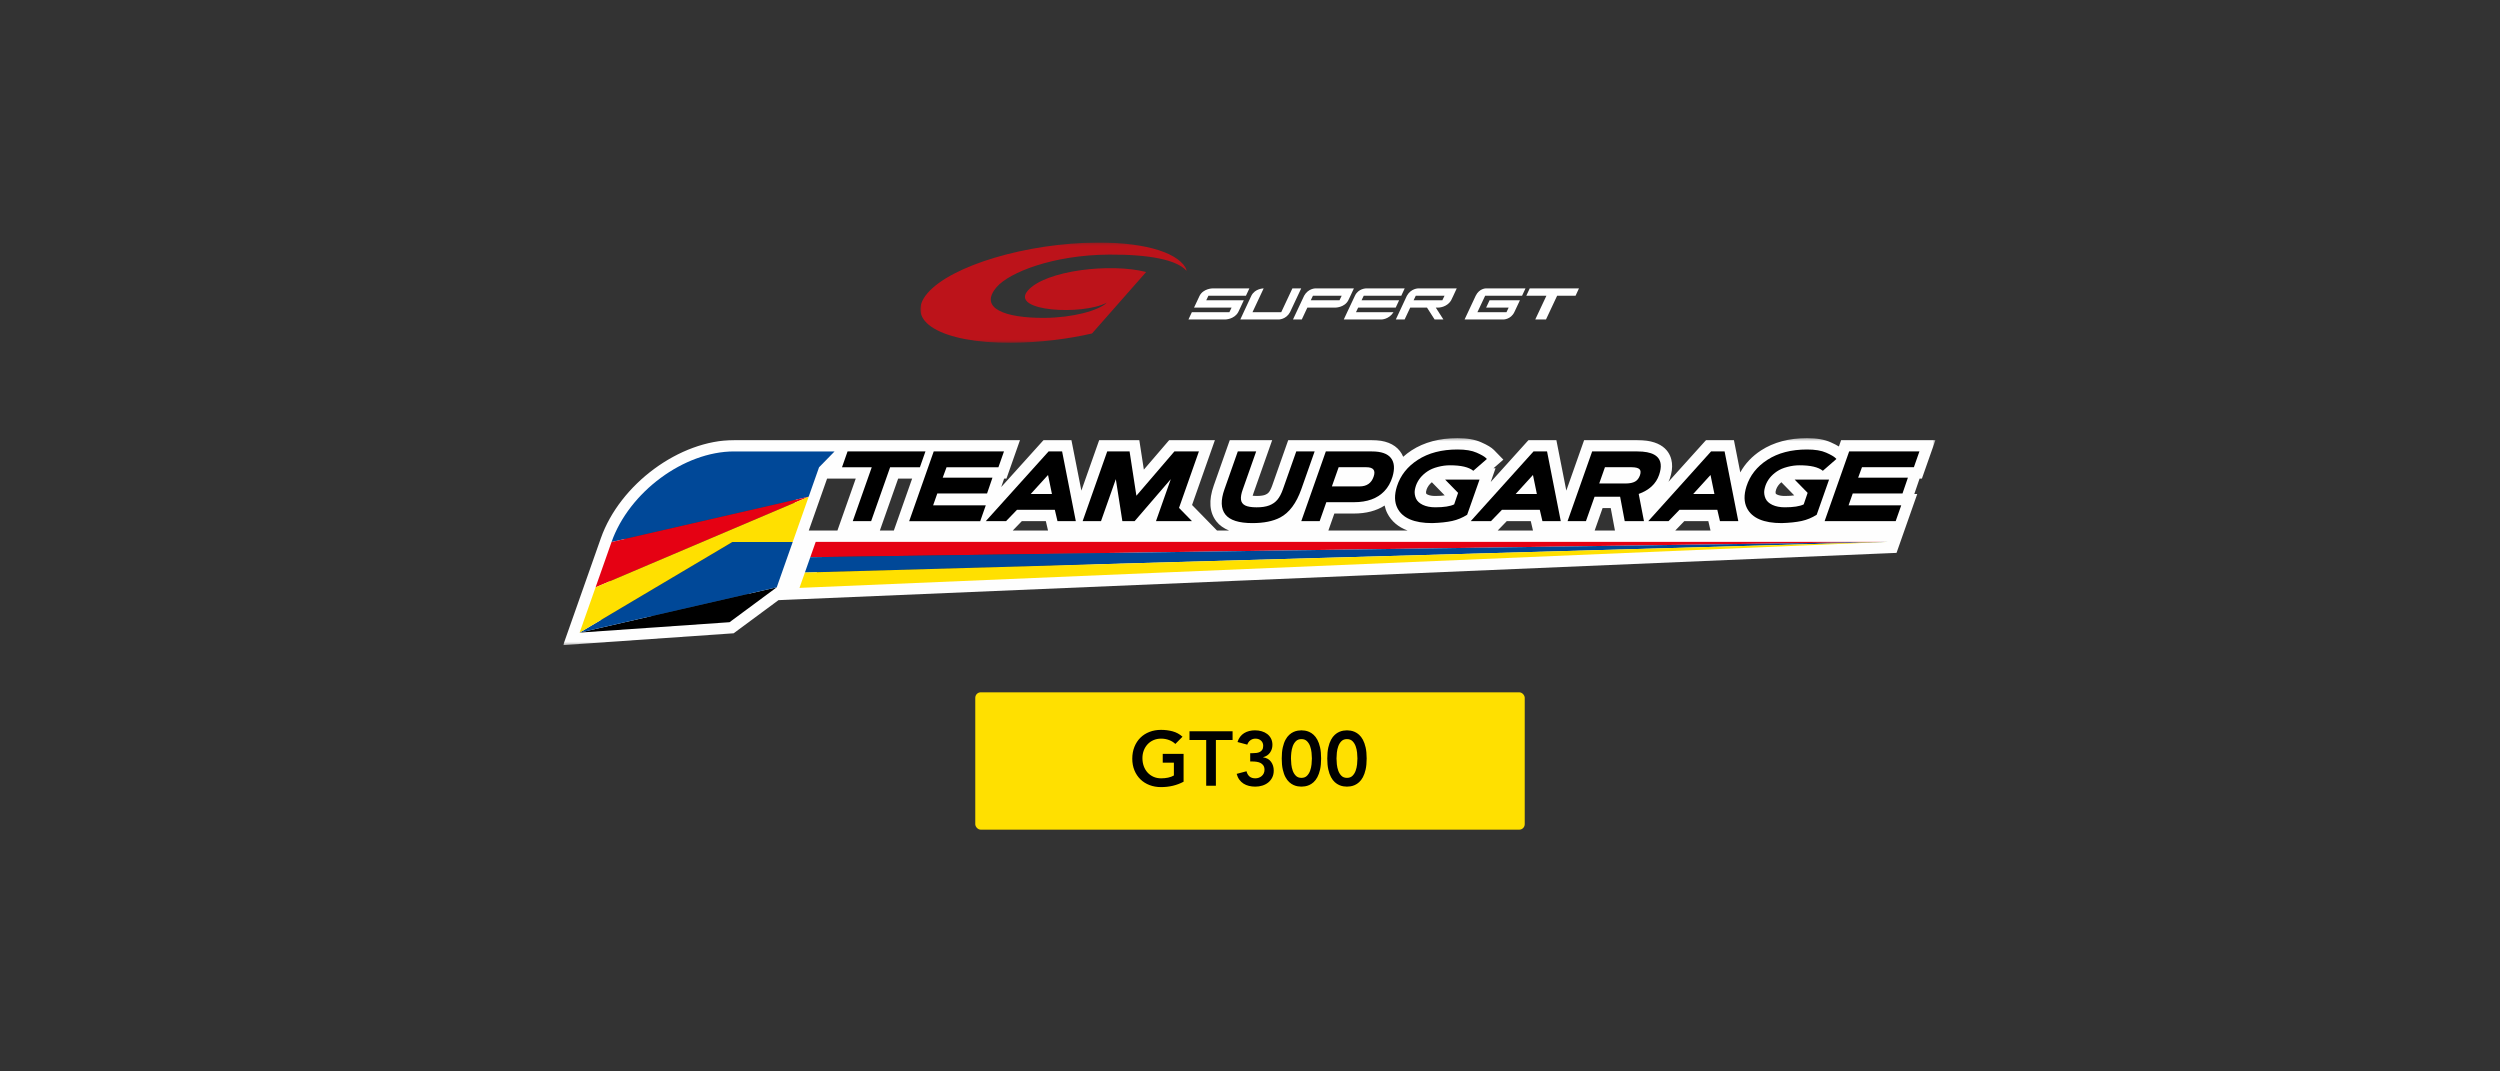
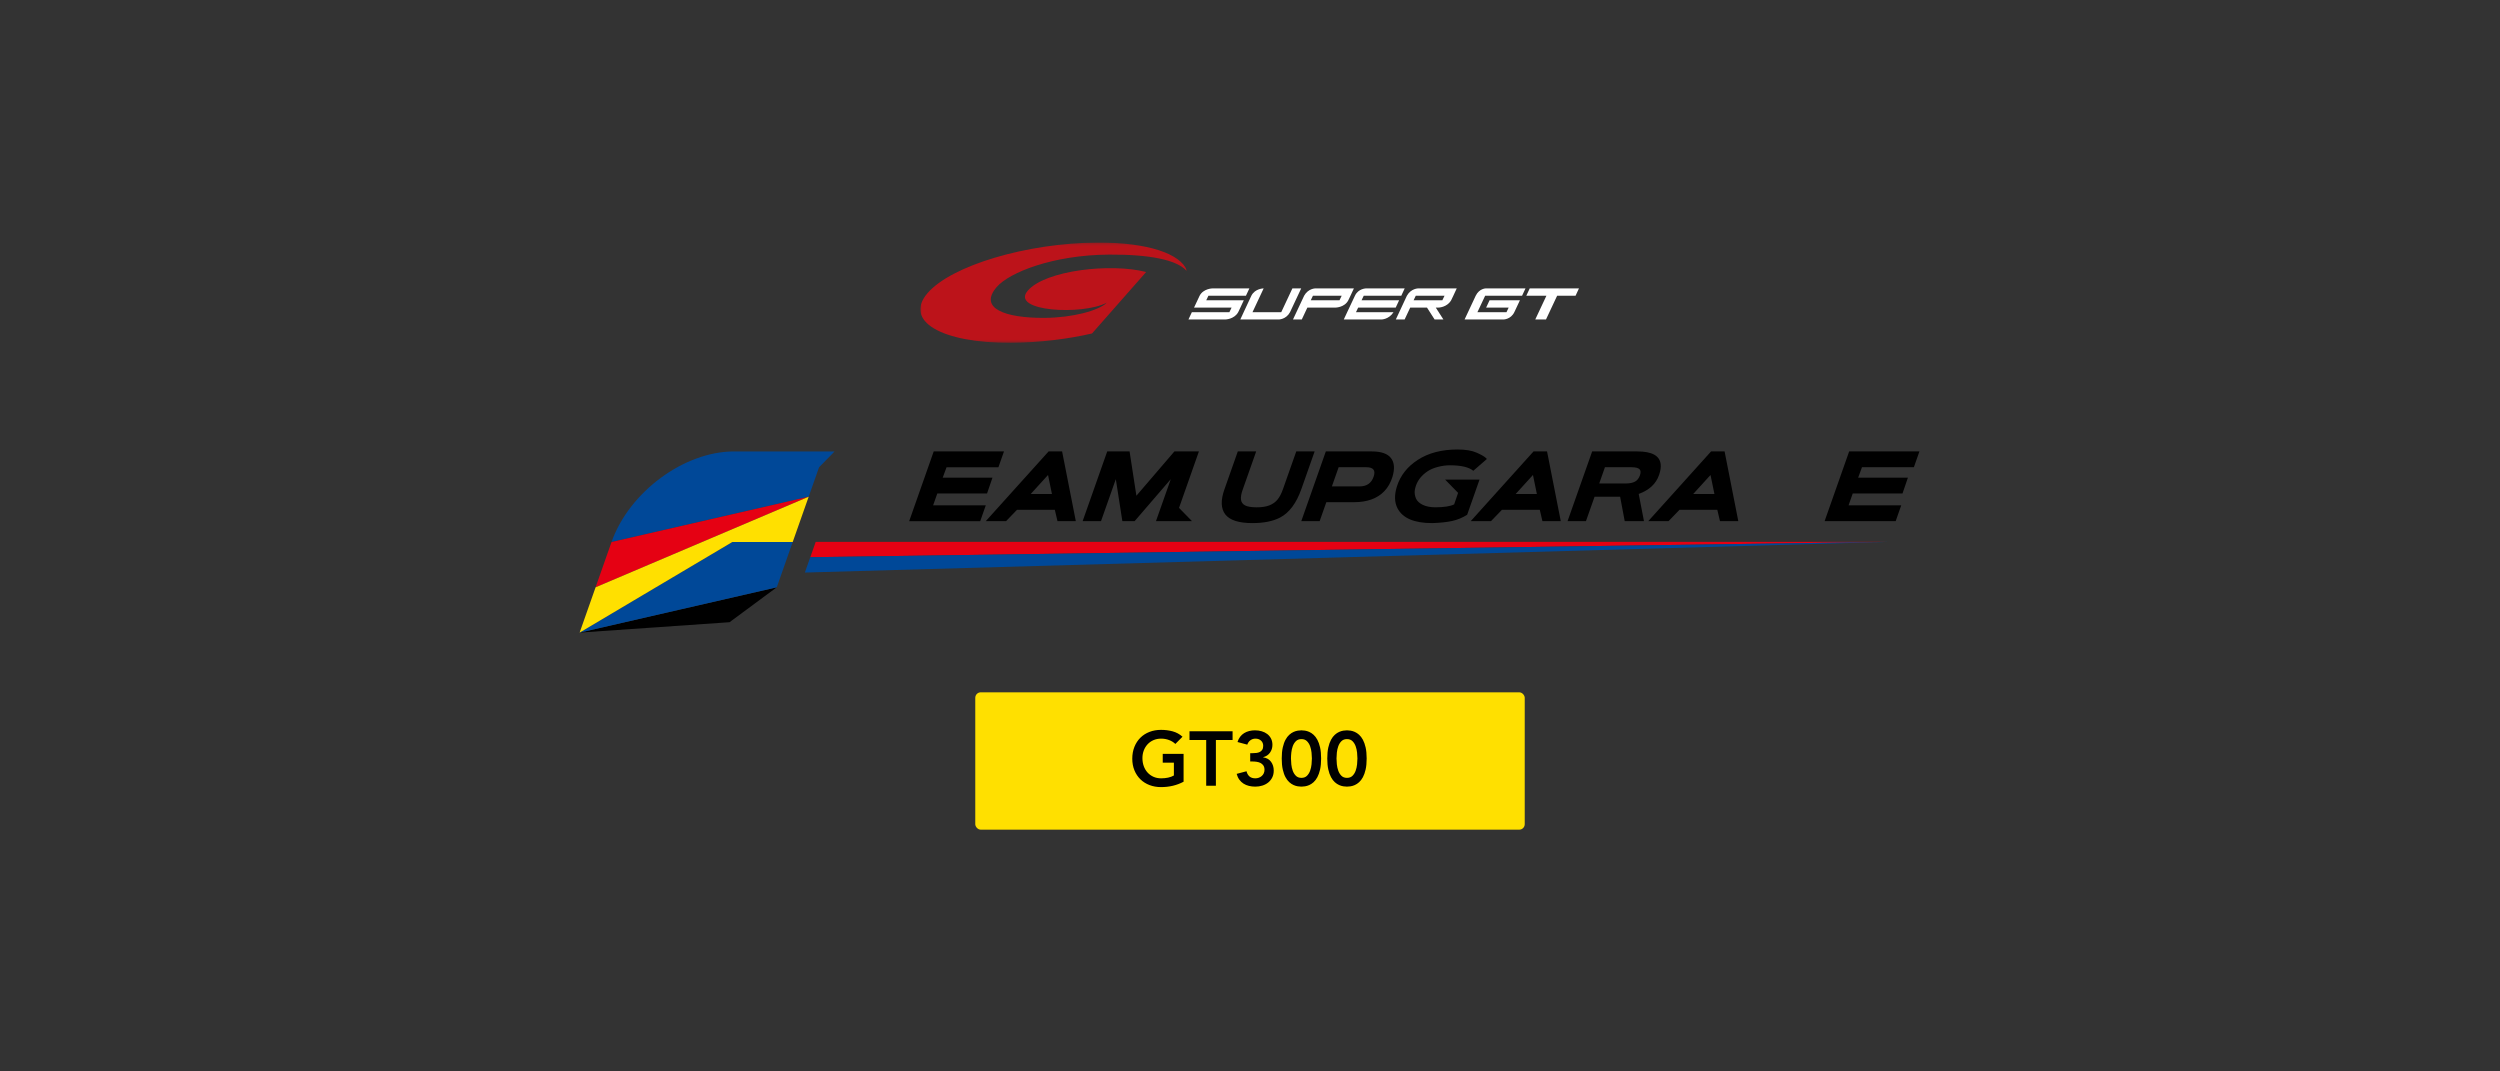
<svg xmlns="http://www.w3.org/2000/svg" xmlns:xlink="http://www.w3.org/1999/xlink" width="910px" height="390px" viewBox="0 0 910 390" version="1.1">
  <rect x="0" y="0" width="910" height="390" fill="#333333" stroke="none" />
  <title>banner-default-blk</title>
  <desc>Created with Sketch.</desc>
  <defs>
    <polygon id="path-1" points="9.77545119e-05 0.228 97.025 0.228 97.025 36.704 9.77545119e-05 36.704" />
    <polygon id="path-3" points="0 0.337 499.501 0.337 499.501 75.668 0 75.668" />
  </defs>
  <g id="Page-1" stroke="none" stroke-width="1" fill="none" fill-rule="evenodd">
    <g id="banner-default-blk">
      <polygon id="Page-1" points="0 390 910 390 910 0 0 0" />
      <g id="Group-2" transform="translate(205, 88)">
        <g id="Group" transform="translate(150, 164)">
          <rect id="Rectangle" fill="#FFE000" x="0" y="0" width="200" height="50" rx="2" />
          <path d="M75.824,32.544 C73.379,33.851 70.644,34.504 67.62,34.504 C66.089,34.504 64.685,34.257 63.406,33.762 C62.127,33.267 61.026,32.567 60.102,31.662 C59.178,30.757 58.455,29.669 57.932,28.4 C57.409,27.131 57.148,25.721 57.148,24.172 C57.148,22.585 57.409,21.143 57.932,19.846 C58.455,18.549 59.178,17.443 60.102,16.528 C61.026,15.613 62.127,14.909 63.406,14.414 C64.685,13.919 66.089,13.672 67.62,13.672 C69.132,13.672 70.551,13.854 71.876,14.218 C73.201,14.582 74.387,15.231 75.432,16.164 L72.828,18.796 C72.193,18.18 71.423,17.704 70.518,17.368 C69.613,17.032 68.656,16.864 67.648,16.864 C66.621,16.864 65.693,17.046 64.862,17.41 C64.031,17.774 63.317,18.278 62.72,18.922 C62.123,19.566 61.661,20.317 61.334,21.176 C61.007,22.035 60.844,22.959 60.844,23.948 C60.844,25.012 61.007,25.992 61.334,26.888 C61.661,27.784 62.123,28.559 62.72,29.212 C63.317,29.865 64.031,30.379 64.862,30.752 C65.693,31.125 66.621,31.312 67.648,31.312 C68.544,31.312 69.389,31.228 70.182,31.06 C70.975,30.892 71.68,30.631 72.296,30.276 L72.296,25.6 L68.236,25.6 L68.236,22.408 L75.824,22.408 L75.824,32.544 Z M84.056,17.368 L77.98,17.368 L77.98,14.176 L93.66,14.176 L93.66,17.368 L87.584,17.368 L87.584,34 L84.056,34 L84.056,17.368 Z M100.072,22.156 L100.94,22.156 C101.425,22.156 101.897,22.128 102.354,22.072 C102.811,22.016 103.222,21.895 103.586,21.708 C103.95,21.521 104.244,21.251 104.468,20.896 C104.692,20.541 104.804,20.065 104.804,19.468 C104.804,18.703 104.543,18.077 104.02,17.592 C103.497,17.107 102.816,16.864 101.976,16.864 C101.304,16.864 100.702,17.055 100.17,17.438 C99.638,17.821 99.251,18.357 99.008,19.048 L95.452,18.096 C95.676,17.368 95.993,16.733 96.404,16.192 C96.815,15.651 97.3,15.207 97.86,14.862 C98.42,14.517 99.036,14.26 99.708,14.092 C100.38,13.924 101.08,13.84 101.808,13.84 C102.667,13.84 103.479,13.952 104.244,14.176 C105.009,14.4 105.681,14.731 106.26,15.17 C106.839,15.609 107.301,16.159 107.646,16.822 C107.991,17.485 108.164,18.255 108.164,19.132 C108.164,20.196 107.865,21.143 107.268,21.974 C106.671,22.805 105.84,23.351 104.776,23.612 L104.776,23.668 C106.045,23.855 107.007,24.396 107.66,25.292 C108.313,26.188 108.64,27.252 108.64,28.484 C108.64,29.436 108.458,30.276 108.094,31.004 C107.73,31.732 107.24,32.343 106.624,32.838 C106.008,33.333 105.294,33.706 104.482,33.958 C103.67,34.21 102.825,34.336 101.948,34.336 C101.127,34.336 100.352,34.247 99.624,34.07 C98.896,33.893 98.238,33.617 97.65,33.244 C97.062,32.871 96.553,32.39 96.124,31.802 C95.695,31.214 95.368,30.509 95.144,29.688 L98.728,28.736 C98.933,29.557 99.297,30.192 99.82,30.64 C100.343,31.088 101.052,31.312 101.948,31.312 C102.396,31.312 102.821,31.237 103.222,31.088 C103.623,30.939 103.978,30.729 104.286,30.458 C104.594,30.187 104.837,29.861 105.014,29.478 C105.191,29.095 105.28,28.671 105.28,28.204 C105.28,27.569 105.145,27.051 104.874,26.65 C104.603,26.249 104.258,25.941 103.838,25.726 C103.418,25.511 102.947,25.367 102.424,25.292 C101.901,25.217 101.388,25.18 100.884,25.18 L100.072,25.18 L100.072,22.156 Z M111.552,24.088 C111.552,22.52 111.678,21.181 111.93,20.07 C112.182,18.959 112.513,18.026 112.924,17.27 C113.335,16.514 113.797,15.907 114.31,15.45 C114.823,14.993 115.346,14.647 115.878,14.414 C116.41,14.181 116.923,14.027 117.418,13.952 C117.913,13.877 118.347,13.84 118.72,13.84 C119.093,13.84 119.527,13.877 120.022,13.952 C120.517,14.027 121.03,14.181 121.562,14.414 C122.094,14.647 122.617,14.993 123.13,15.45 C123.643,15.907 124.105,16.514 124.516,17.27 C124.927,18.026 125.258,18.959 125.51,20.07 C125.762,21.181 125.888,22.52 125.888,24.088 C125.888,25.656 125.762,26.995 125.51,28.106 C125.258,29.217 124.927,30.15 124.516,30.906 C124.105,31.662 123.643,32.269 123.13,32.726 C122.617,33.183 122.094,33.529 121.562,33.762 C121.03,33.995 120.517,34.149 120.022,34.224 C119.527,34.299 119.093,34.336 118.72,34.336 C118.347,34.336 117.913,34.299 117.418,34.224 C116.923,34.149 116.41,33.995 115.878,33.762 C115.346,33.529 114.823,33.183 114.31,32.726 C113.797,32.269 113.335,31.662 112.924,30.906 C112.513,30.15 112.182,29.217 111.93,28.106 C111.678,26.995 111.552,25.656 111.552,24.088 Z M114.912,24.088 C114.912,24.704 114.954,25.418 115.038,26.23 C115.122,27.042 115.295,27.812 115.556,28.54 C115.817,29.268 116.2,29.884 116.704,30.388 C117.208,30.892 117.88,31.144 118.72,31.144 C119.56,31.144 120.232,30.892 120.736,30.388 C121.24,29.884 121.623,29.268 121.884,28.54 C122.145,27.812 122.318,27.042 122.402,26.23 C122.486,25.418 122.528,24.704 122.528,24.088 C122.528,23.472 122.486,22.758 122.402,21.946 C122.318,21.134 122.145,20.364 121.884,19.636 C121.623,18.908 121.24,18.292 120.736,17.788 C120.232,17.284 119.56,17.032 118.72,17.032 C117.88,17.032 117.208,17.284 116.704,17.788 C116.2,18.292 115.817,18.908 115.556,19.636 C115.295,20.364 115.122,21.134 115.038,21.946 C114.954,22.758 114.912,23.472 114.912,24.088 Z M128.128,24.088 C128.128,22.52 128.254,21.181 128.506,20.07 C128.758,18.959 129.089,18.026 129.5,17.27 C129.911,16.514 130.373,15.907 130.886,15.45 C131.399,14.993 131.922,14.647 132.454,14.414 C132.986,14.181 133.499,14.027 133.994,13.952 C134.489,13.877 134.923,13.84 135.296,13.84 C135.669,13.84 136.103,13.877 136.598,13.952 C137.093,14.027 137.606,14.181 138.138,14.414 C138.67,14.647 139.193,14.993 139.706,15.45 C140.219,15.907 140.681,16.514 141.092,17.27 C141.503,18.026 141.834,18.959 142.086,20.07 C142.338,21.181 142.464,22.52 142.464,24.088 C142.464,25.656 142.338,26.995 142.086,28.106 C141.834,29.217 141.503,30.15 141.092,30.906 C140.681,31.662 140.219,32.269 139.706,32.726 C139.193,33.183 138.67,33.529 138.138,33.762 C137.606,33.995 137.093,34.149 136.598,34.224 C136.103,34.299 135.669,34.336 135.296,34.336 C134.923,34.336 134.489,34.299 133.994,34.224 C133.499,34.149 132.986,33.995 132.454,33.762 C131.922,33.529 131.399,33.183 130.886,32.726 C130.373,32.269 129.911,31.662 129.5,30.906 C129.089,30.15 128.758,29.217 128.506,28.106 C128.254,26.995 128.128,25.656 128.128,24.088 Z M131.488,24.088 C131.488,24.704 131.53,25.418 131.614,26.23 C131.698,27.042 131.871,27.812 132.132,28.54 C132.393,29.268 132.776,29.884 133.28,30.388 C133.784,30.892 134.456,31.144 135.296,31.144 C136.136,31.144 136.808,30.892 137.312,30.388 C137.816,29.884 138.199,29.268 138.46,28.54 C138.721,27.812 138.894,27.042 138.978,26.23 C139.062,25.418 139.104,24.704 139.104,24.088 C139.104,23.472 139.062,22.758 138.978,21.946 C138.894,21.134 138.721,20.364 138.46,19.636 C138.199,18.908 137.816,18.292 137.312,17.788 C136.808,17.284 136.136,17.032 135.296,17.032 C134.456,17.032 133.784,17.284 133.28,17.788 C132.776,18.292 132.393,18.908 132.132,19.636 C131.871,20.364 131.698,21.134 131.614,21.946 C131.53,22.758 131.488,23.472 131.488,24.088 Z" id="GT300" fill="#000000" />
        </g>
        <g id="logo-sgt" transform="translate(130, 0)">
          <g id="Page-1">
            <g id="Group-3" transform="translate(0, 0.068)">
              <mask id="mask-2" fill="white">
                <use xlink:href="#path-1" />
              </mask>
              <g id="Clip-2" />
              <path d="M39.101,17.748 C45.538,10.262 69.519,7.637 82.194,10.944 L62.494,33.319 C53.656,35.342 43.407,36.645 32.963,36.702 C7.506,36.848 -6.045,28.715 2.614,18.641 C11.27,8.568 38.854,0.371 64.313,0.23 C82.944,0.126 94.759,4.37 97.025,10.391 L96.827,10.435 C93.368,6.568 83.626,4.522 68.772,4.606 C48.3,4.721 32.364,11.1 27.779,16.433 C21.158,24.139 30.744,27.721 45.226,27.643 C55.213,27.584 64.923,25.043 67.871,22.109 C59.003,26.781 32.58,25.334 39.101,17.748" id="Fill-1" fill="#BC131A" mask="url(#mask-2)" />
            </g>
            <path d="M190.016,21.302 L190.811,19.641 L180.341,19.641 L179.549,21.302 L190.016,21.302 Z M177.114,19.641 C178.602,16.975 181.229,16.975 181.229,16.975 L195.252,16.975 L194.013,19.641 L193.22,21.302 C191.661,23.967 188.532,23.967 188.532,23.967 L187.626,23.967 L190.4,28.292 L187.198,28.292 L184.427,23.967 L178.314,23.967 L176.282,28.292 L173.08,28.292 L177.114,19.641 Z" id="Fill-4" fill="#FFFFFF" />
            <polygon id="Fill-6" fill="#FFFFFF" points="221.82 16.976 239.743 16.976 238.506 19.64 231.799 19.64 227.739 28.293 223.836 28.293 227.896 19.64 220.579 19.64" />
            <path d="M120.495,19.64 C121.832,16.976 124.97,16.976 124.97,16.976 L120.912,25.631 L131.375,25.631 L135.433,16.976 L138.636,16.976 L134.572,25.631 C133.137,28.292 130.487,28.292 130.487,28.292 L119.324,28.292 L116.471,28.292 L117.704,25.631 L120.495,19.64 Z" id="Fill-8" fill="#FFFFFF" />
            <path d="M104.864,19.64 L104.072,21.302 L117.74,21.302 L116.497,23.966 L115.706,25.631 C114.21,28.292 110.944,28.292 110.944,28.292 L97.598,28.292 L98.838,25.631 L112.506,25.631 L113.295,23.966 L99.629,23.966 L101.643,19.677 C103.032,16.976 106.42,16.976 106.42,16.976 L119.771,16.976 L118.529,19.64 L104.864,19.64 Z" id="Fill-10" fill="#FFFFFF" />
            <path d="M152.581,21.302 L153.375,19.641 L142.908,19.641 L142.116,21.302 L152.581,21.302 Z M156.577,19.641 L155.785,21.302 C154.417,23.967 151.073,23.967 151.073,23.967 L140.877,23.967 L138.849,28.292 L135.647,28.292 L139.707,19.641 C141.191,16.975 143.794,16.975 143.794,16.975 L157.817,16.975 L156.577,19.641 Z" id="Fill-12" fill="#FFFFFF" />
            <path d="M158.579,25.631 L172.248,25.631 C170.546,28.293 167.841,28.293 167.841,28.293 L156.989,28.293 L154.137,28.293 L155.377,25.631 L158.202,19.64 C159.437,16.976 162.286,16.976 162.286,16.976 L176.312,16.976 L175.072,19.64 L161.399,19.64 L160.609,21.302 L174.28,21.302 L173.037,23.966 L159.372,23.966 L158.579,25.631 Z" id="Fill-14" fill="#FFFFFF" />
            <path d="M205.848,16.976 L220.279,16.976 L219.038,19.64 L205.599,19.64 L202.781,25.631 L213.364,25.631 L214.154,23.966 L205.954,23.966 L207.196,21.304 L218.247,21.304 L216.217,25.625 C214.923,28.293 212.276,28.293 212.276,28.293 L198.108,28.293 L202.162,19.641 C203.464,16.976 205.848,16.976 205.848,16.976" id="Fill-16" fill="#FFFFFF" />
          </g>
        </g>
        <g id="Page-1" transform="translate(0, 70)">
          <g id="Group-3" transform="translate(0, 1.148)">
            <mask id="mask-4" fill="white">
              <use xlink:href="#path-3" />
            </mask>
            <g id="Clip-2" />
-             <path d="M444.684,21.383 C443.54,21.383 442.599,21.22 441.933,20.912 C441.617,20.758 441.461,20.635 441.431,20.635 C441.427,20.635 441.427,20.636 441.427,20.641 C441.363,20.485 441.323,20.306 441.293,19.908 C441.351,19.586 441.442,19.242 441.517,19.004 C441.876,18.009 442.5,17.148 443.419,16.381 L448.1,21.169 C447.317,21.292 446.215,21.383 444.684,21.383 Z M404.796,33.957 L408.086,30.547 L416.83,30.547 L417.63,33.957 L404.796,33.957 Z M396.163,23.056 L396.155,23.021 C396.2,22.991 396.231,22.957 396.277,22.927 L396.163,23.056 Z M375.459,33.957 L378.338,25.798 L381.307,25.798 L382.842,33.957 L375.459,33.957 Z M340.173,33.957 L343.459,30.547 L352.201,30.547 L353.004,33.957 L340.173,33.957 Z M317.454,21.383 C316.308,21.383 315.368,21.22 314.706,20.912 C314.39,20.758 314.232,20.635 314.204,20.635 C314.2,20.635 314.2,20.636 314.2,20.641 C314.136,20.481 314.09,20.303 314.063,19.924 C314.123,19.593 314.215,19.242 314.286,19.012 C314.649,18.013 315.268,17.15 316.192,16.381 L320.869,21.169 C320.084,21.292 318.983,21.383 317.454,21.383 Z M278.528,33.957 L280.703,27.777 L287.857,27.777 C292.267,27.777 296.005,26.797 299.004,24.865 C299.222,25.84 299.529,26.792 299.982,27.678 C301.477,30.617 303.957,32.694 307.332,33.957 L278.528,33.957 Z M91.931,50.467 L94.841,42.211 L287.209,42.211 L91.931,50.467 Z M96.063,15.053 L106.494,15.053 L99.826,33.957 L89.399,33.957 L96.063,15.053 Z M74.265,52.067 L59.072,63.301 L11.962,66.567 L21.495,39.519 C27.366,22.855 45.621,9.298 62.195,9.298 L89.341,9.298 L74.265,52.067 Z M121.933,15.053 L127.02,15.053 L120.362,33.957 L115.27,33.957 L121.933,15.053 Z M166.945,30.547 L175.685,30.547 L176.477,33.957 L163.654,33.957 L166.945,30.547 Z M465.172,1.047 L464.356,3.372 C463.566,2.886 462.603,2.386 461.391,1.849 C459.115,0.834 456.29,0.335 452.764,0.335 C446.222,0.335 440.596,1.835 436.047,4.786 C432.734,6.933 430.213,9.629 428.461,12.806 L426.145,1.047 L415.995,1.047 L402.314,16.223 C402.489,15.832 402.688,15.433 402.813,15.067 C403.531,12.958 403.786,11.099 403.589,9.371 C403.241,6.261 401.145,1.047 391.019,1.047 L371.623,1.047 L365.139,19.441 L361.517,1.047 L351.369,1.047 L337.618,16.309 L339.381,11.294 L338.636,11.294 L342.221,8.166 L338.796,4.642 C337.872,3.721 336.439,2.853 334.164,1.849 C331.881,0.834 329.06,0.335 325.537,0.335 C318.989,0.335 313.365,1.835 308.816,4.786 C307.712,5.504 306.698,6.291 305.764,7.119 C305.457,6.384 305.063,5.685 304.566,5.04 C302.503,2.393 299.071,1.047 294.37,1.047 L279.356,1.047 L274.675,1.047 L263.916,1.047 L258.092,17.57 C257.59,18.984 257.126,19.727 256.816,20.093 C256.507,20.463 256.086,20.754 255.519,20.963 C255.02,21.157 254.087,21.383 252.457,21.383 C251.854,21.364 251.324,21.353 250.967,21.315 C251.035,21.049 251.139,20.72 251.289,20.31 L258.078,1.047 L242.641,1.047 L236.819,17.558 C234.894,22.972 235.212,27.374 237.765,30.645 C238.899,32.108 240.458,33.172 242.365,33.957 L237.982,33.957 L228.909,24.672 L237.23,1.047 L220.587,1.047 L211.362,11.797 L209.706,1.047 L195.103,1.047 L188.618,19.441 L184.998,1.047 L174.848,1.047 L159.448,18.135 L160.507,15.053 L161.353,15.053 L166.277,1.047 L137.691,1.047 L131.954,1.047 L108.593,1.047 L100.587,1.047 L62.195,1.047 C42.403,1.047 20.649,17.071 13.706,36.777 L-0,75.668 L62.044,71.371 L78.365,59.309 L80.09,59.23 L482.749,42.208 L485.339,42.102 L487.945,34.685 L492.872,20.674 L491.805,20.674 L493.728,15.053 L494.577,15.053 L499.501,1.047 L465.172,1.047 Z" id="Fill-1" fill="#FEFEFE" mask="url(#mask-4)" />
          </g>
-           <polygon id="Fill-4" fill="#000000" points="131.866 6.317 103.513 6.317 101.491 12.074 112.32 12.074 105.403 31.701 112.092 31.701 119.009 12.074 129.845 12.074" />
          <polygon id="Fill-6" fill="#000000" points="134.654 25.95 136.175 21.632 154.283 21.632 156.253 15.88 138.143 15.88 139.546 12.073 158.427 12.073 160.451 6.318 134.873 6.318 125.94 31.707 151.798 31.707 153.822 25.95" />
          <path d="M170.184,21.81 L176.484,14.888 L177.904,21.81 L170.184,21.81 Z M176.687,6.318 L153.819,31.702 L161.199,31.702 L165.185,27.566 L178.954,27.566 L179.924,31.702 L186.598,31.702 L181.607,6.318 L176.687,6.318 Z" id="Fill-8" fill="#000000" />
          <polygon id="Fill-10" fill="#000000" points="222.482 6.317 208.648 22.446 206.166 6.317 198.027 6.317 189.08 31.701 195.766 31.701 201.159 16.408 203.539 31.701 208.001 31.701 221.166 16.408 215.774 31.701 228.883 31.701 224.163 26.872 231.402 6.317" />
          <path d="M273.526,6.317 L266.839,6.317 L261.984,20.092 C261.419,21.7 260.754,22.957 259.992,23.877 C259.226,24.805 258.227,25.497 257,25.973 C255.772,26.44 254.235,26.675 252.379,26.663 C250.527,26.663 249.152,26.433 248.248,25.989 C247.339,25.525 246.827,24.813 246.717,23.845 C246.603,22.882 246.827,21.623 247.392,20.089 L252.248,6.317 L245.56,6.317 L240.707,20.092 C239.284,24.105 239.386,27.161 241.021,29.262 C242.655,31.359 245.94,32.409 250.873,32.409 C255.024,32.409 258.403,31.725 261.002,30.36 C264.308,28.608 266.862,25.188 268.673,20.089 L273.526,6.317 Z" id="Fill-12" fill="#000000" />
          <path d="M294.982,15.557 C294.171,17.882 292.474,19.052 289.889,19.052 L279.807,19.052 L282.269,12.069 L292.34,12.069 C294.936,12.069 295.816,13.239 294.982,15.557 M294.371,6.321 L277.601,6.321 L268.664,31.702 L275.35,31.702 L277.782,24.799 L287.853,24.799 C292.632,24.799 296.299,23.478 298.853,20.836 C300.211,19.441 301.209,17.686 301.858,15.557 C302.741,12.612 302.561,10.333 301.309,8.727 C300.055,7.121 297.742,6.321 294.371,6.321" id="Fill-14" fill="#000000" />
          <path d="M346.7,21.81 L352.998,14.888 L354.419,21.81 L346.7,21.81 Z M353.203,6.318 L330.335,31.702 L337.713,31.702 L341.709,27.566 L355.477,27.566 L356.445,31.702 L363.121,31.702 L358.127,6.318 L353.203,6.318 Z" id="Fill-16" fill="#000000" />
          <path d="M390.16,17.294 C389.345,17.742 388.241,17.972 386.832,17.984 L377.118,17.984 L379.198,12.07 L388.918,12.07 C390.323,12.083 391.265,12.313 391.75,12.763 C392.238,13.215 392.299,13.965 391.939,15.03 C391.56,16.089 390.965,16.85 390.16,17.294 M398.909,14.871 C399.421,13.38 399.617,12.079 399.488,10.981 C399.141,7.874 396.311,6.321 391.017,6.321 L374.543,6.321 L365.593,31.702 L372.281,31.702 L375.415,22.822 L384.727,22.822 L386.399,31.702 L393.406,31.702 L391.491,21.796 C395.333,20.404 397.808,18.095 398.909,14.871" id="Fill-18" fill="#000000" />
          <path d="M411.33,21.81 L417.628,14.888 L419.048,21.81 L411.33,21.81 Z M417.83,6.318 L394.965,31.702 L402.34,31.702 L406.334,27.566 L420.1,27.566 L421.07,31.702 L427.745,31.702 L422.751,6.318 L417.83,6.318 Z" id="Fill-20" fill="#000000" />
-           <path d="M448.251,16.57 L452.978,21.402 L451.546,25.598 C450.086,26.304 447.8,26.657 444.687,26.657 C442.912,26.657 441.404,26.365 440.148,25.78 C438.896,25.175 438.064,24.406 437.656,23.461 C437.442,22.978 437.297,22.473 437.214,21.935 C437.135,21.369 437.142,20.843 437.228,20.347 C437.316,19.85 437.453,19.319 437.635,18.762 C438.374,16.688 439.754,14.978 441.783,13.605 C442.815,12.896 444.085,12.353 445.591,11.963 C447.104,11.562 448.574,11.366 450,11.366 C454.045,11.366 456.884,12.03 458.516,13.369 L463.453,9.067 L463.105,8.714 C462.576,8.182 461.441,7.531 459.714,6.764 C457.985,5.995 455.668,5.616 452.767,5.616 C447.01,5.616 442.181,6.875 438.289,9.4 C434.521,11.84 431.996,15.05 430.72,19.015 C429.736,22.144 429.786,24.788 430.893,26.96 C432.743,30.592 436.963,32.409 443.545,32.409 C446.451,32.317 448.874,32.056 450.818,31.633 C452.752,31.206 454.576,30.451 456.277,29.371 L460.782,16.57 L448.251,16.57 Z" id="Fill-22" fill="#000000" />
          <path d="M321.021,16.57 L325.746,21.402 L324.313,25.598 C322.856,26.304 320.57,26.657 317.453,26.657 C315.682,26.657 314.171,26.365 312.917,25.78 C311.666,25.175 310.837,24.406 310.423,23.461 C310.214,22.978 310.067,22.473 309.987,21.935 C309.908,21.369 309.912,20.843 309.999,20.347 C310.086,19.85 310.22,19.319 310.404,18.762 C311.141,16.688 312.524,14.978 314.553,13.605 C315.585,12.896 316.853,12.353 318.362,11.963 C319.872,11.562 321.343,11.366 322.77,11.366 C326.818,11.366 329.654,12.03 331.285,13.369 L336.223,9.067 L335.877,8.714 C335.346,8.182 334.217,7.531 332.485,6.764 C330.757,5.995 328.438,5.616 325.534,5.616 C319.776,5.616 314.951,6.875 311.059,9.4 C307.291,11.84 304.766,15.05 303.491,19.015 C302.503,22.144 302.562,24.788 303.663,26.96 C305.513,30.592 309.733,32.409 316.315,32.409 C319.22,32.317 321.647,32.056 323.588,31.633 C325.522,31.206 327.347,30.451 329.047,29.371 L333.552,16.57 L321.021,16.57 Z" id="Fill-24" fill="#000000" />
          <polygon id="Fill-26" fill="#000000" points="491.653 12.069 493.673 6.317 468.093 6.317 459.157 31.701 485.024 31.701 487.047 25.949 467.874 25.949 469.392 21.632 487.507 21.632 489.479 15.875 471.366 15.875 472.759 12.069" />
          <polygon id="Fill-28" fill="#E50113" points="89.945 44.819 91.92 39.23 482.571 39.23" />
          <polygon id="Fill-30" fill="#004898" points="87.977 50.409 89.945 44.821 482.571 39.231" />
-           <polygon id="Fill-32" fill="#FFE000" points="86.008 55.994 87.977 50.408 482.571 39.23" />
          <path d="M93.13,12.103 L98.787,6.322 L88.747,6.322 L62.192,6.322 C43.981,6.322 24.015,21.089 17.6,39.291 L89.357,22.809 L93.13,12.103 Z" id="Fill-34" fill="#004898" />
          <polygon id="Fill-36" fill="#000000" points="5.979 72.269 60.557 68.484 77.735 55.778 41.858 64.021" />
          <polygon id="Fill-38" fill="#004898" points="61.564 39.291 47.671 47.535 33.773 55.778 5.982 72.269 41.861 64.021 77.737 55.778 83.547 39.291 67.064 39.291" />
          <polygon id="Fill-40" fill="#E50113" points="89.357 22.804 17.597 39.291 11.791 55.779 50.573 39.291" />
          <polygon id="Fill-42" fill="#FFE000" points="33.769 55.778 47.67 47.534 61.562 39.292 67.06 39.292 83.547 39.292 89.357 22.808 50.574 39.292 11.792 55.778 5.98 72.27" />
        </g>
      </g>
    </g>
  </g>
</svg>